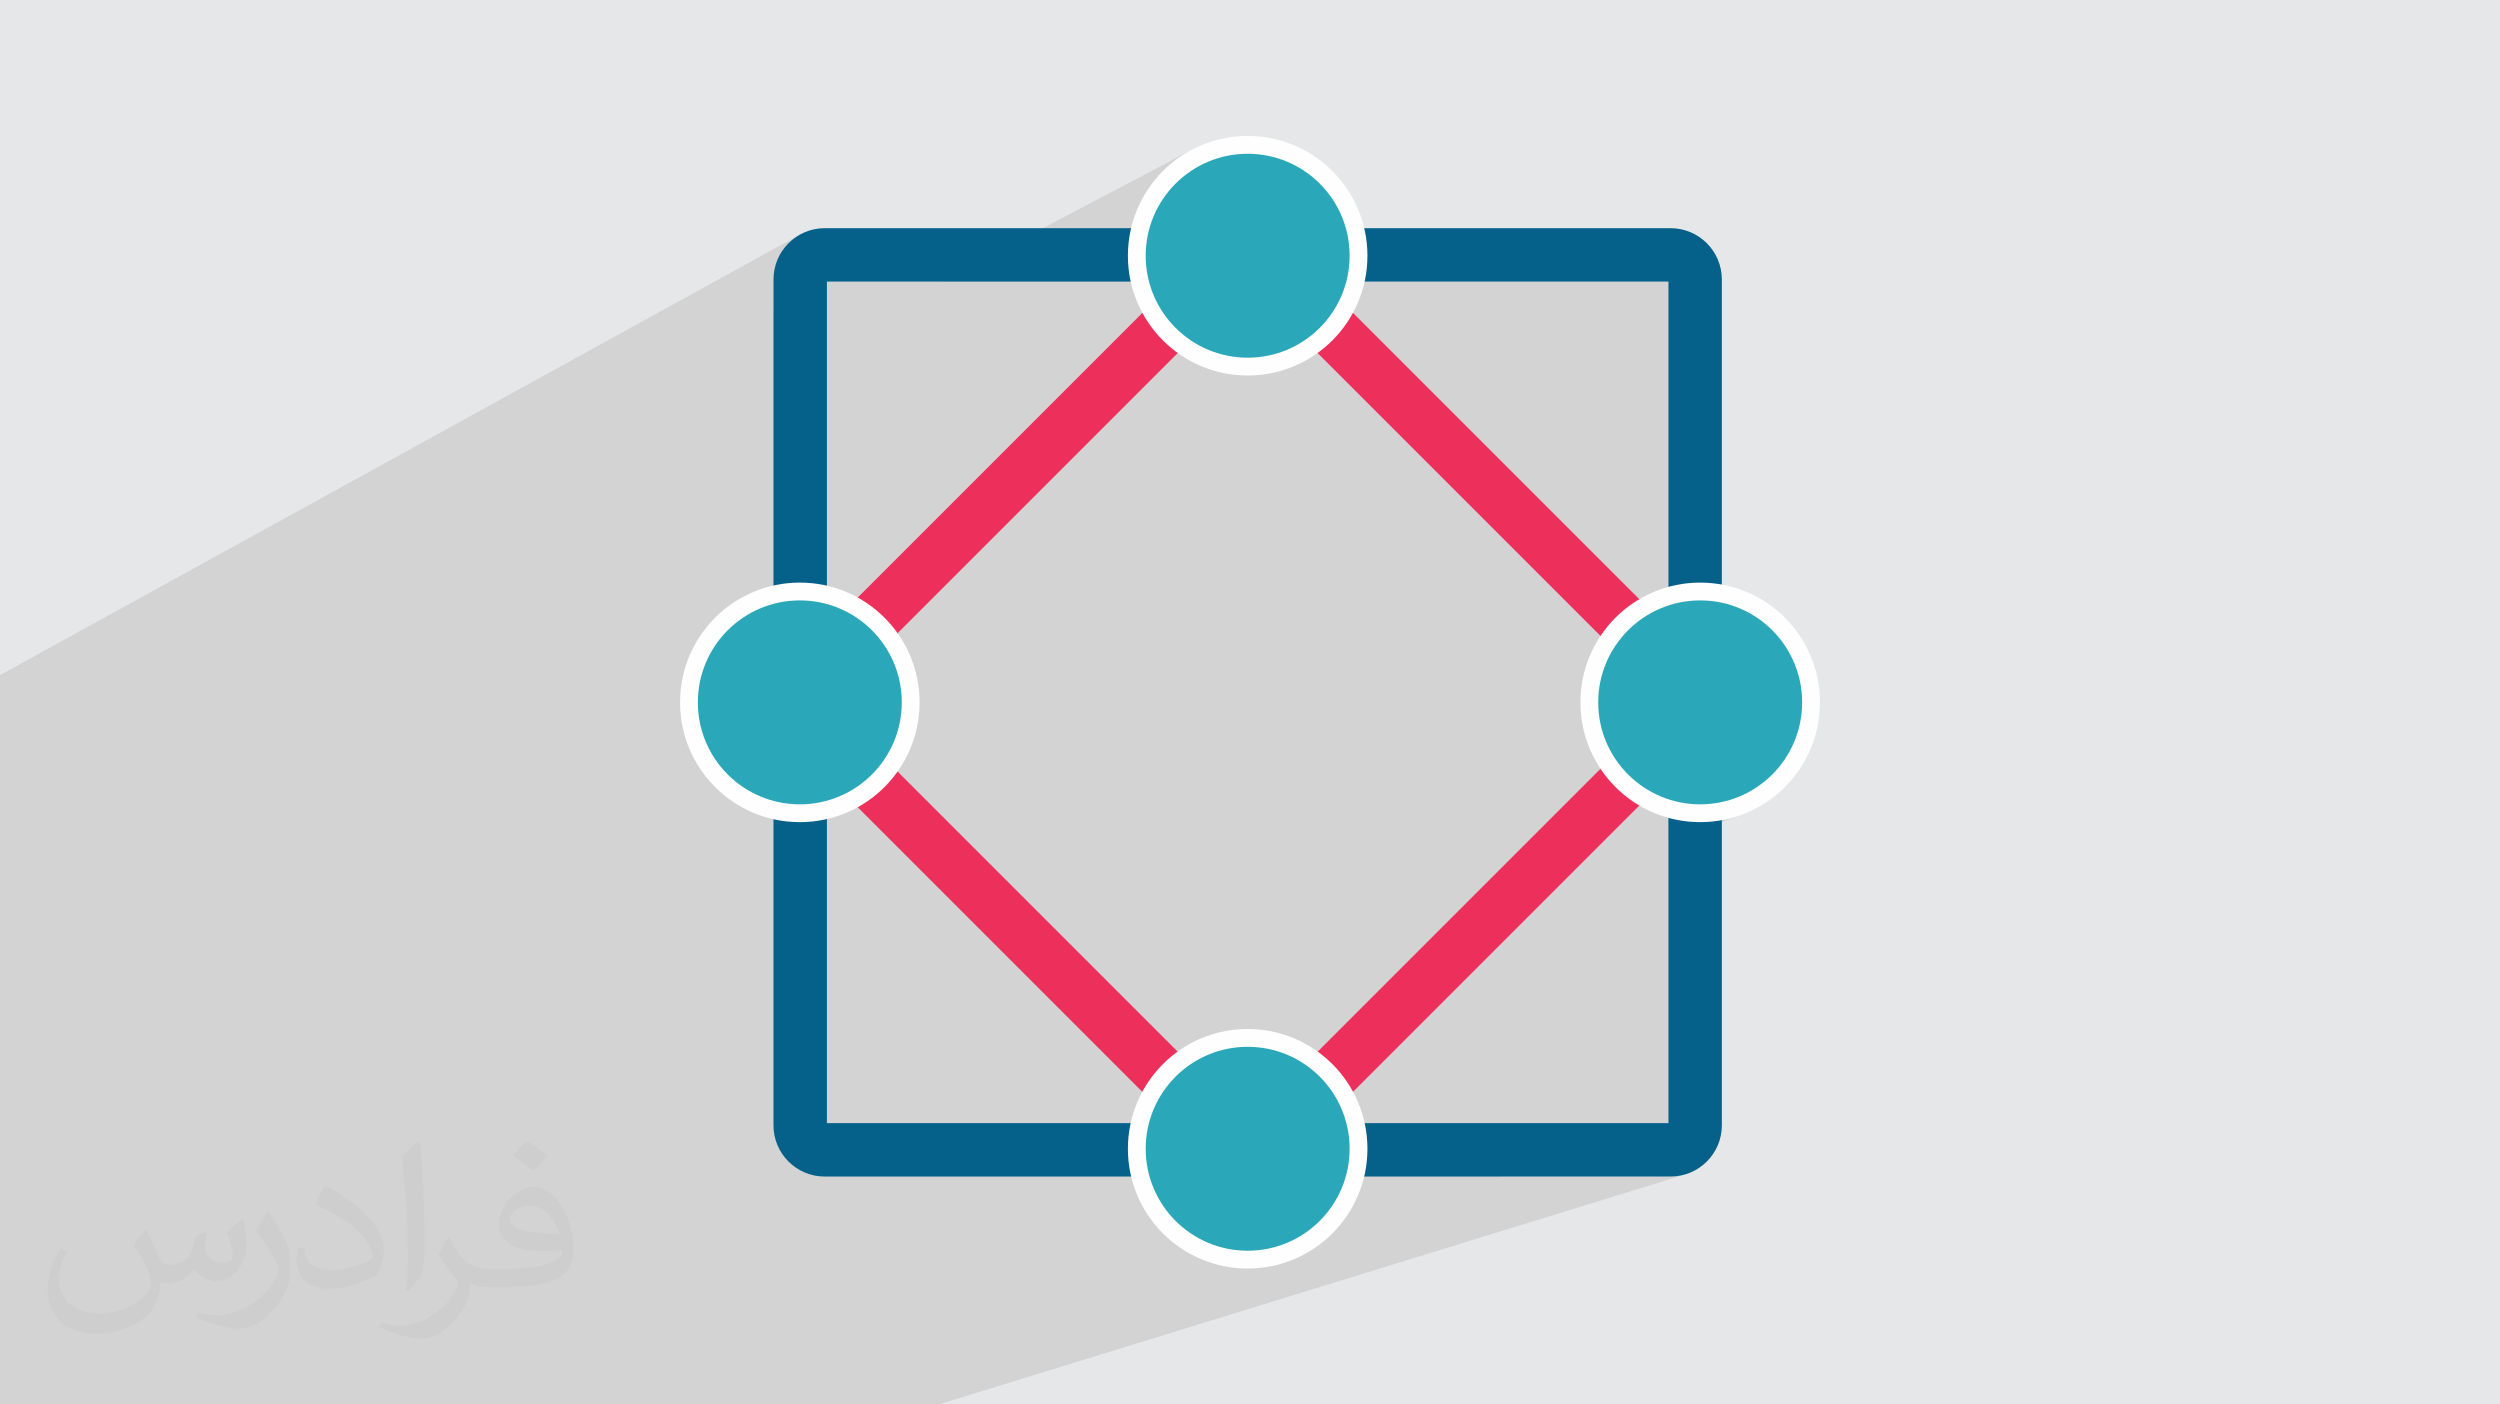
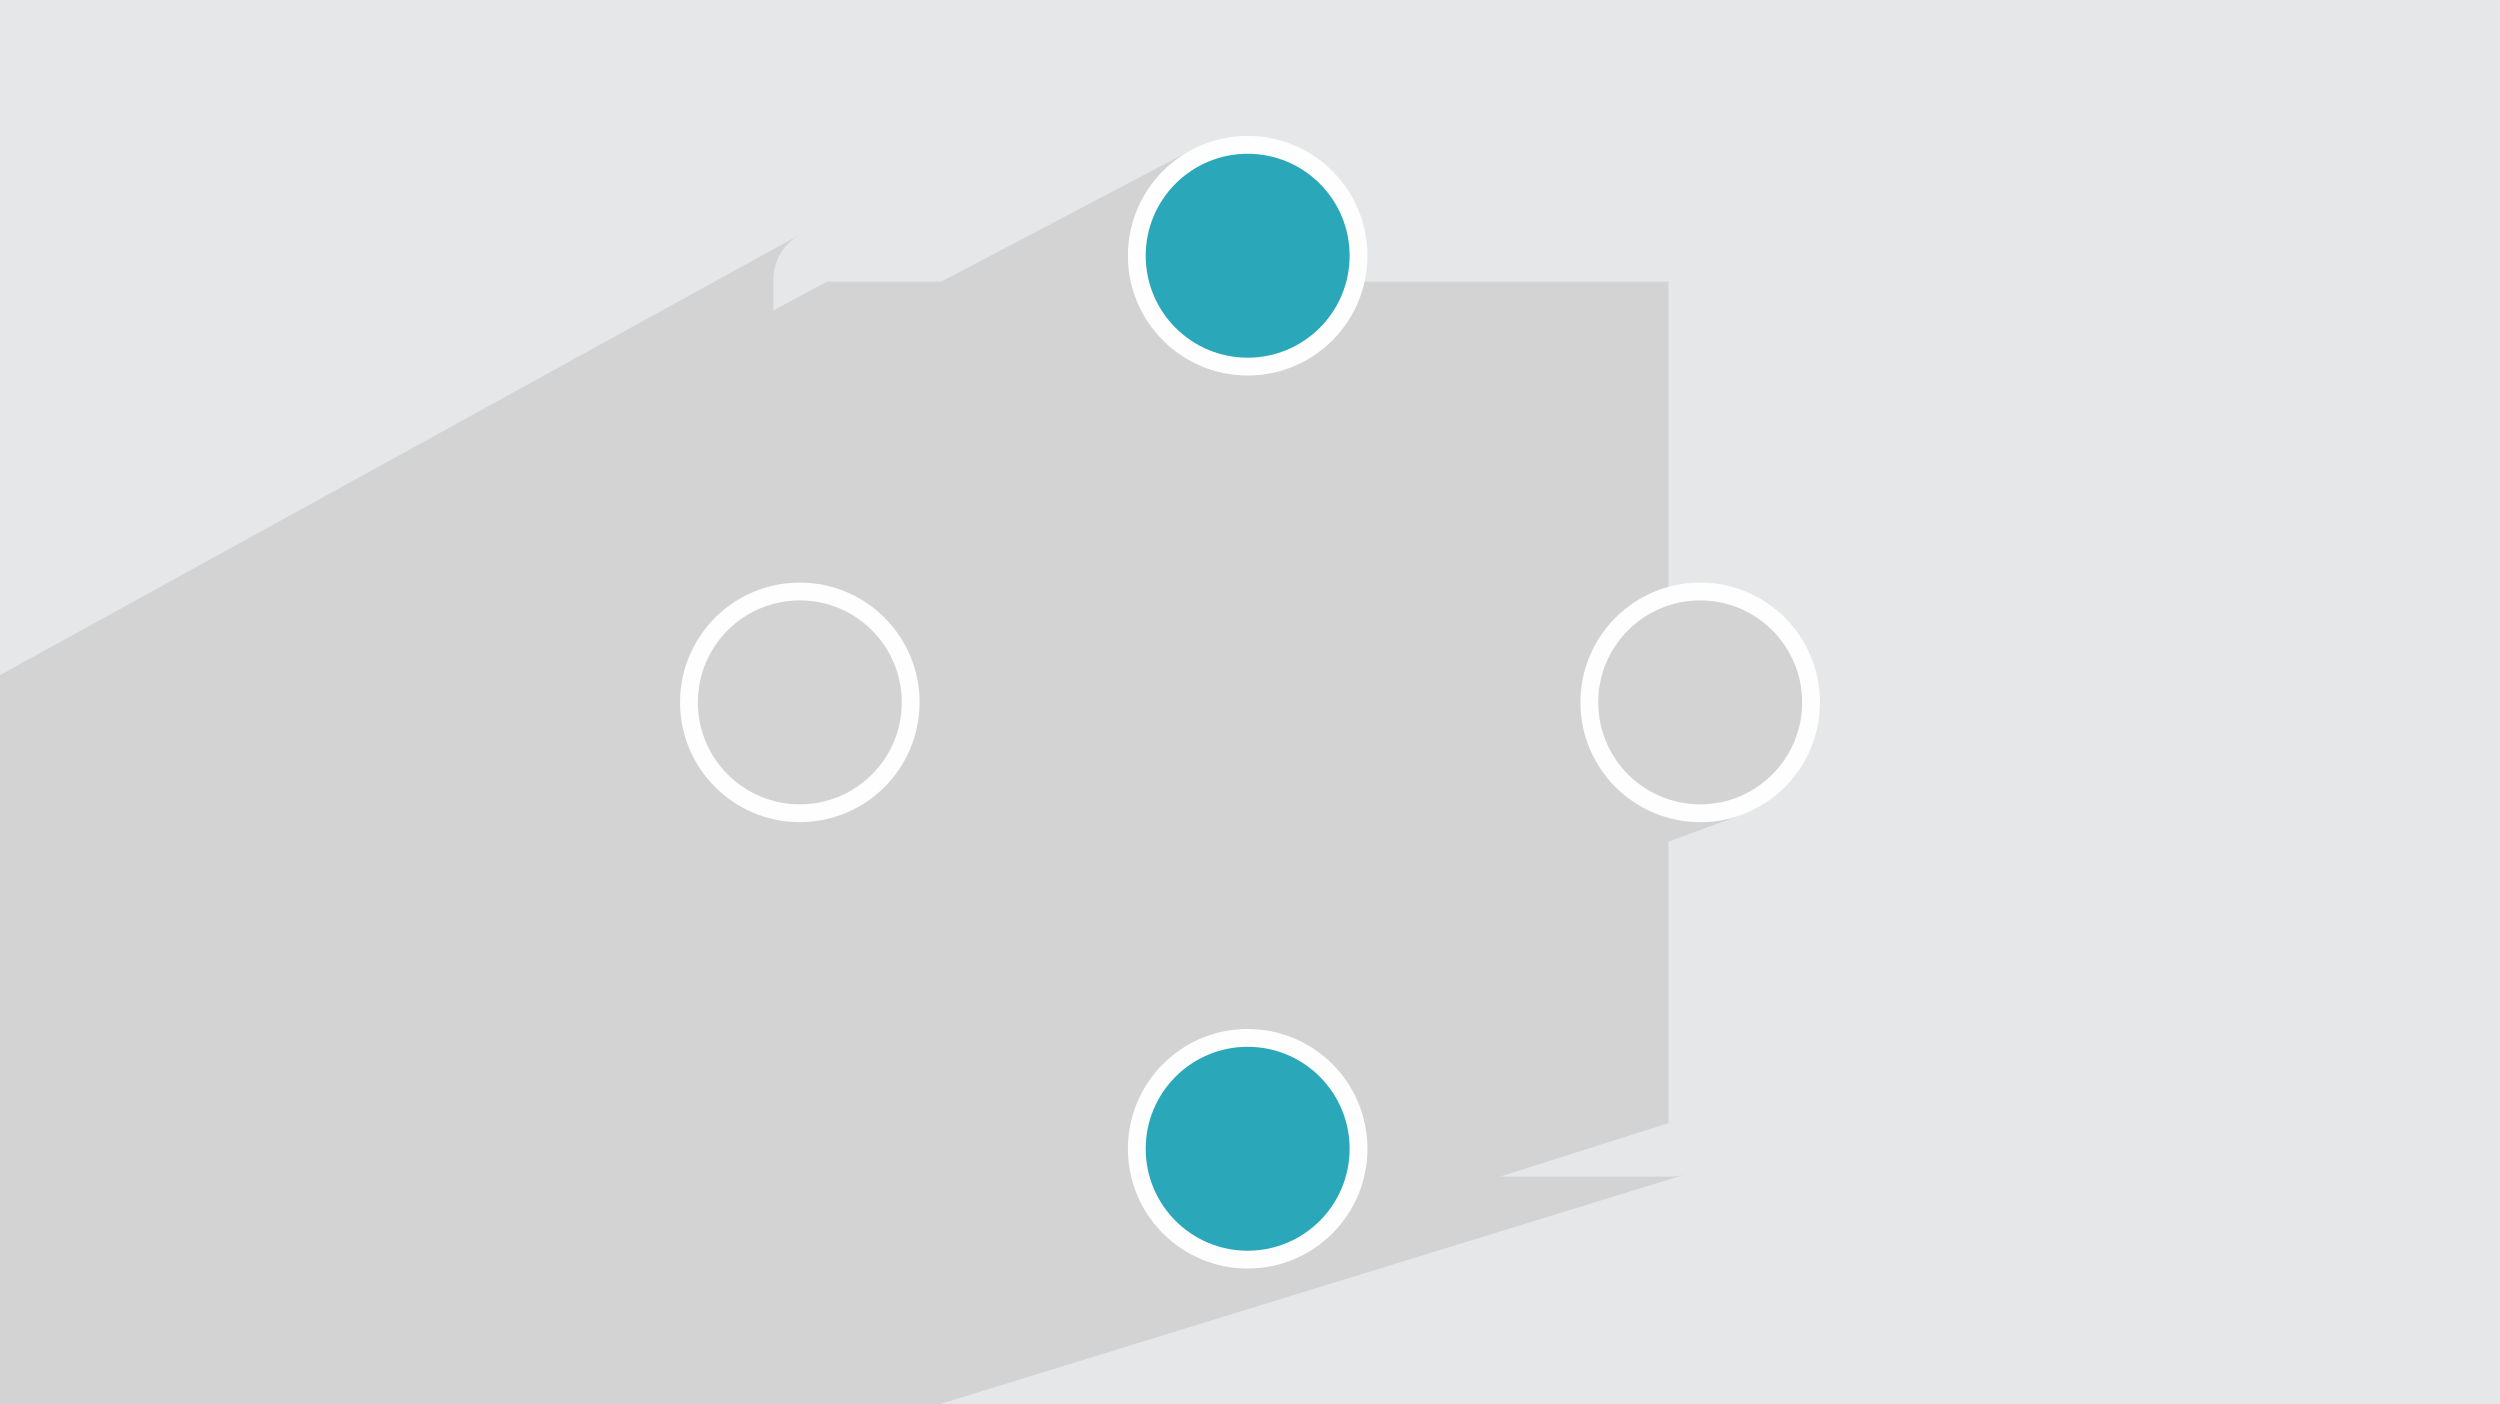
<svg xmlns="http://www.w3.org/2000/svg" xml:space="preserve" width="94.192mm" height="52.917mm" version="1.1" style="shape-rendering:geometricPrecision; text-rendering:geometricPrecision; image-rendering:optimizeQuality; fill-rule:evenodd; clip-rule:evenodd" viewBox="0 0 9404.92 5283.66">
  <defs>
    <style type="text/css">
   
    .fil5 {fill:#2AA8B9}
    .fil0 {fill:#E6E7E8}
    .fil6 {fill:#FEFEFE;fill-rule:nonzero}
    .fil3 {fill:#05608A;fill-rule:nonzero}
    .fil4 {fill:#EC305B;fill-rule:nonzero}
    .fil2 {fill:#373435;fill-opacity:0.031}
    .fil1 {fill:#2B2A29;fill-opacity:0.102}
   
  </style>
  </defs>
  <g id="Layer_x0020_1">
    <polygon class="fil0" points="-0,0 9404.92,0 9404.92,5283.66 -0,5283.66 " />
    <polygon class="fil1" points="4494.87,595.3 4349.23,671.68 4360.15,659.08 4375.07,643.44 4390.71,628.52 4407.06,614.36 4424.08,600.99 4441.75,588.43 4460.03,576.71 4478.9,565.86 3541.24,1059.44 3110.81,1059.44 2909.8,1167.65 2909.8,1051.04 2910.05,1041.15 2910.8,1031.39 2912.03,1021.76 2913.73,1012.3 2915.89,1002.98 2918.48,993.86 2921.52,984.91 2924.97,976.17 2928.85,967.65 2933.1,959.34 2937.74,951.27 2942.76,943.46 2948.14,935.9 2953.86,928.62 2959.92,921.63 2966.3,914.94 2972.99,908.56 2979.98,902.51 2987.26,896.79 2994.81,891.41 3002.62,886.4 3010.69,881.75 -0,2539.7 -0,2547.06 -0,2635.74 -0,2734.2 -0,3095.14 -0,3468.12 -0,3597.16 -0,3621 -0,3628.72 -0,3660.24 -0,3680.84 -0,3840.43 -0,3867.35 -0,3895.63 -0,3895.96 -0,3976.19 -0,4084.61 -0,4094.61 -0,4143.19 -0,4165.48 -0,4339.9 -0,4369.12 -0,4396.17 -0,4399.55 -0,4429.92 -0,5254.73 -0,5283.66 28.93,5283.66 105.48,5283.66 469.61,5283.66 700.88,5283.66 723.47,5283.66 781.27,5283.66 804.71,5283.66 862.35,5283.66 935.41,5283.66 953.34,5283.66 1455.79,5283.66 1513.46,5283.66 1587.17,5283.66 1862.14,5283.66 1905.61,5283.66 1905.92,5283.66 2136.42,5283.66 2160.1,5283.66 2320.67,5283.66 2407.97,5283.66 2879.38,5283.66 2933.92,5283.66 2945.02,5283.66 3034.97,5283.66 3072.93,5283.66 3136.95,5283.66 3505.35,5283.66 3530.72,5283.66 6342.1,4417.48 6332.97,4420.08 6323.66,4422.24 6314.19,4423.93 6304.57,4425.16 6294.8,4425.91 6284.92,4426.16 5643.89,4426.16 6276.53,4225.15 6276.53,3165.89 6550.97,3065.52 6530.03,3072.6 6508.65,3078.68 6486.85,3083.71 6464.65,3087.68 6442.11,3090.54 6419.22,3092.28 6396.04,3092.87 6380.42,3092.47 6539.45,3034.06 6558.39,3026.6 6576.86,3018.24 6594.85,3009.03 6612.32,2998.99 6629.24,2988.14 6645.59,2976.51 6661.35,2964.13 6676.48,2951.02 6690.97,2937.21 6704.78,2922.73 6717.89,2907.59 6730.27,2891.83 6741.89,2875.49 6752.75,2858.56 6762.79,2841.1 6772,2823.12 6780.34,2804.63 6787.81,2785.69 6794.37,2766.32 6800,2746.52 6804.65,2726.34 6808.32,2705.8 6810.97,2684.94 6812.59,2663.76 6813.13,2642.29 6812.59,2620.82 6810.97,2599.64 6808.32,2578.77 6804.65,2558.23 6800,2538.05 6794.37,2518.26 6787.81,2498.88 6780.34,2479.94 6772,2461.46 6762.79,2443.48 6752.75,2426.01 6741.89,2409.08 6730.27,2392.74 6717.89,2376.98 6704.78,2361.84 6690.97,2347.36 6676.48,2333.55 6661.35,2320.44 6645.59,2308.06 6629.24,2296.43 6612.32,2285.58 6594.85,2275.53 6576.86,2266.33 6558.39,2257.98 6539.45,2250.51 6520.07,2243.95 6500.28,2238.33 6480.1,2233.68 6459.56,2230 6438.68,2227.36 6417.5,2225.74 6396.04,2225.2 6374.57,2225.74 6353.39,2227.36 6332.52,2230 6311.98,2233.68 6291.8,2238.33 6276.53,2242.66 6276.53,1059.44 5099.21,1059.44 5102.29,1046.11 5105.96,1025.57 5108.61,1004.69 5110.22,983.51 5110.76,962.04 5110.22,940.58 5108.61,919.4 5105.96,898.53 5102.29,877.99 5097.63,857.81 5092.01,838.01 5085.45,818.64 5077.98,799.7 5069.63,781.22 5060.43,763.23 5050.38,745.77 5039.53,728.85 5027.91,712.5 5015.53,696.75 5002.42,681.61 4988.61,667.12 4974.12,653.31 4958.98,640.2 4943.23,627.82 4926.88,616.2 4909.96,605.34 4892.48,595.3 4874.5,586.09 4856.03,577.74 4837.09,570.28 4817.71,563.72 4797.92,558.1 4777.74,553.44 4757.2,549.77 4736.32,547.12 4715.14,545.5 4693.67,544.96 4672.21,545.5 4651.03,547.12 4630.16,549.77 4609.62,553.44 4589.44,558.1 4569.64,563.72 4550.27,570.28 4531.33,577.74 4512.85,586.09 " />
-     <path class="fil2" d="M548.54 4627.69c17.95,27.21 29.6,53.36 40.96,82.43 8.45,16.91 12.93,48.09 52.57,48.09 11.61,0 28.28,-3.42 43.06,-11.61 16.63,-8.73 29.32,-21.94 35.94,-42l15.85 -53.36 38.57 -19.02 2.64 2.64c-5.27,20.09 -6.59,39.36 -6.59,54.43 0,44.63 38.57,61.56 69.22,61.56 17.95,0 34.09,-8.73 34.09,-25.11 0,-21.13 -8.98,-57.06 -20.62,-89.29 17.95,-17.95 35.94,-35.94 56.53,-50.47l3.17 1.6c8.98,38.04 14,75.56 14,100.66 0,24.57 -10.83,51.79 -19.81,69.49 -18.49,34.87 -51.25,62.62 -90.87,62.62 -30.1,0 -63.65,-15.07 -86.66,-43.06l-1.32 0c-21.66,26.96 -55.22,51.25 -108.86,51.25l-16.63 0c-2.64,35.41 -10.29,60.49 -21.94,82.95 -31.95,62.34 -126.81,106.47 -216.1,106.47 -124.17,0 -186.51,-71.59 -186.51,-166.96 0,-58.91 19.27,-113.6 48.88,-152.42l24.29 10.04c-18.49,35.41 -30.91,68.68 -30.91,101.45 0,89.29 72.66,131.83 156.4,131.83 77.68,0 173.83,-49.41 191.28,-106.72 -6.59,-62.62 -30.1,-91.93 -66.04,-148.99 10.83,-19.02 24.83,-38.04 42.28,-58.38l3.17 0 0 0 0 0 -0.02 -0.09zm1432.13 -336.04c26.15,16.39 51.79,35.66 76.87,57.85 -14,19.81 -31.45,37.79 -53.11,53.64 -25.11,-20.34 -50.19,-37.79 -75.84,-56.27 17.42,-19.55 34.62,-38.29 52.04,-55.22l0 0 0 0 0 0 0 0 0 0 0.03 0zm13.47 244.11c-42.28,0 -76.87,27.75 -76.87,48.34 0,44.13 84.53,57.85 185.72,57.31 -12.68,-51.79 -57.06,-105.68 -108.86,-105.68l0.01 0.03zm-94.86 236.19c54.96,0 103.04,-1.6 139.74,-10.83 40.96,-10.29 75.56,-30.91 75.56,-45.17 0,-3.7 0,-8.19 -1.32,-11.89 -22.98,2.11 -49.41,2.11 -72.38,2.11 -74.49,0 -131.55,-16.91 -154.02,-58.66 -5.55,-11.61 -9.51,-24.57 -9.51,-39.36 0,-40.43 17.42,-79.79 48.09,-107 25.61,-22.45 53.89,-36.44 82.67,-36.44 52.04,0 93.51,41.75 122.57,107.54 15.85,35.94 26.68,77.4 26.68,129.72 0,34.87 -9.51,64.19 -31.17,85.85 -40.43,39.11 -114.92,53.89 -229.04,53.89l-51.79 0 0 0 -13.47 0c-28.28,0 -48.62,-5.02 -64.72,-17.42l-2.64 0c0.79,6.59 1.32,12.93 1.32,19.02 0,25.61 -8.45,58.38 -25.61,84.53 -50.72,75.3 -105.68,108.04 -153.24,108.04 -48.09,0 -107,-18.49 -160.11,-42.54l9.51 -18.49c17.17,7.13 40.96,11.89 73.7,11.89 85.85,0 198.66,-82.43 212.66,-163 -3.17,-6.59 -8.98,-15.32 -17.17,-24.57 -25.11,-29.85 -40.96,-54.68 -55.75,-80.83 12.68,-25.11 24.29,-45.17 35.13,-63.4l4.49 -0.53c36.72,74.77 69.99,117.55 144.23,117.55l11.61 0 0 0 53.89 0 0 0 0 0 0 0 0 0 0 0 0.09 0.01zm-371.98 79c6.34,-34.34 6.87,-72.91 6.87,-108.86l0 -53.36c0,-99.6 -12.68,-244.36 -22.98,-338.68 17.95,-19.27 43.06,-42 62.87,-57.31l5.81 1.6c13.47,118.62 16.63,256 16.63,383.06 0,33.3 -1.32,65.79 -4.49,89.55 -1.85,30.1 -19.27,52.83 -56.53,87.7l-8.19 -3.7zm-382.8 -157.19c1.85,46.77 24.83,83.49 105.15,83.49 49.93,0 92.19,-12.93 138.96,-35.13 8.45,-3.7 12.93,-8.73 12.93,-12.93 0,-29.32 -22.45,-68.15 -60.23,-103.55 -36.72,-33.3 -85.34,-62.62 -130.76,-82.18 -15.6,-6.59 -20.62,-13.47 -20.62,-20.09 0,-13.47 17.95,-41.75 32.77,-62.09l5.02 -0.53c52.04,27.21 110.17,67.64 153.24,112.53 39.11,41.47 63.4,83.49 63.4,129.19 0,33.81 -10.29,65.51 -26.96,95.11 -57.06,28.79 -117.83,50.72 -178.06,50.72 -73.17,0 -123.1,-34.34 -123.1,-114.92 0,-8.73 0,-22.19 3.17,-39.64l25.11 0 0 0 0 0 0 0 0 0 0 0 -0.02 0zm-132.37 -132.9l45.45 73.45c16.63,27.21 32.23,56.81 32.23,103.55l0 59.7c0,48.34 -30.91,100.13 -80.83,151.38 -39.11,34.62 -73.7,49.41 -105.68,49.41 -47.55,0 -101.98,-14.79 -164.85,-41.75l7.13 -18.49c19.81,5.27 42.79,9.77 71.06,9.77 90.36,-0.53 182.8,-66.57 225.08,-147.15 5.02,-9.26 6.87,-17.95 6.87,-24.04 0,-9.26 -5.02,-19.55 -8.98,-28.79 -22.98,-43.31 -48.62,-82.95 -76.87,-119.68 14.79,-23.25 29.6,-45.7 45.7,-67.9l3.7 0.53 0 0 0 0 0 0 0 0 0 0 -0.02 0.01z" />
    <g id="_1490419193888">
-       <path class="fil3" d="M3102.41 858.43l3182.5 0c53.07,0 101.27,21.67 136.11,56.51 34.88,34.87 56.5,83.03 56.5,136.09l0 3182.5c0,53.05 -21.63,101.25 -56.5,136.12 -34.87,34.87 -83.06,56.49 -136.11,56.49l-3182.5 0c-53.04,0 -101.25,-21.63 -136.11,-56.49 -34.87,-34.88 -56.49,-83.07 -56.49,-136.12l0 -3182.5c0,-53.06 21.63,-101.23 56.49,-136.09 34.85,-34.85 83.05,-56.51 136.11,-56.51zm3174.11 201.01l-3165.72 0 0 3165.72 3165.72 0 0 -3165.72z" />
-       <path class="fil4" d="M2950.27 2524.23l1625.31 -1625.31c32.55,-32.55 75.39,-48.87 118.07,-48.87 42.47,0 85.12,16.32 117.71,48.87l0.38 0 1625.3 1625.29c32.59,32.59 48.87,75.39 48.87,118.08 0,42.39 -16.34,85.1 -49.06,117.88l0.19 0.19 -1625.3 1625.29c-32.58,32.59 -75.38,48.87 -118.09,48.87 -42.39,0 -85.1,-16.34 -117.88,-49.06l-0.19 0.19 -1625.29 -1625.29c-2.74,-2.74 -5.22,-5.55 -7.56,-8.46 -27.52,-31.37 -41.31,-70.55 -41.31,-109.61 0,-42.46 16.3,-85.09 48.83,-117.66l0.02 -0.4zm1743.38 -1459.19l-1577.24 1577.25 1577.24 1577.26 1577.27 -1577.26 -1577.27 -1577.25z" />
      <path class="fil5" d="M4693.67 544.96c230.36,0 417.09,186.73 417.09,417.08 0,230.36 -186.73,417.09 -417.09,417.09 -230.35,0 -417.08,-186.73 -417.08,-417.09 0,-230.35 186.73,-417.08 417.08,-417.08z" />
      <path class="fil6" d="M4693.67 511.47c124.38,0 237.1,50.46 318.61,131.97 81.52,81.52 131.98,194.24 131.98,318.61 0,124.42 -50.46,237.1 -131.98,318.61 -81.51,81.52 -194.23,131.98 -318.61,131.98 -124.41,0 -237.09,-50.46 -318.61,-131.98 -81.52,-81.51 -131.97,-194.19 -131.97,-318.61 0,-124.37 50.45,-237.09 131.97,-318.61 81.52,-81.51 194.2,-131.97 318.61,-131.97zm271.25 179.34c-69.39,-69.39 -165.33,-112.34 -271.25,-112.34 -105.93,0 -201.84,42.94 -271.24,112.34 -69.39,69.39 -112.34,165.32 -112.34,271.24 0,105.94 42.94,201.85 112.34,271.25 69.39,69.39 165.31,112.33 271.24,112.33 105.92,0 201.85,-42.93 271.25,-112.33 69.39,-69.39 112.33,-165.31 112.33,-271.25 0,-105.92 -42.93,-201.84 -112.33,-271.24z" />
      <path class="fil5" d="M4693.67 3904.53c230.36,0 417.09,186.73 417.09,417.08 0,230.36 -186.73,417.09 -417.09,417.09 -230.35,0 -417.08,-186.73 -417.08,-417.09 0,-230.35 186.73,-417.08 417.08,-417.08z" />
      <path class="fil6" d="M4693.67 3871.03c124.38,0 237.1,50.46 318.61,131.97 81.52,81.52 131.98,194.24 131.98,318.61 0,124.42 -50.46,237.1 -131.98,318.62 -81.51,81.51 -194.23,131.97 -318.61,131.97 -124.41,0 -237.09,-50.46 -318.61,-131.97 -81.52,-81.52 -131.97,-194.2 -131.97,-318.62 0,-124.37 50.45,-237.09 131.97,-318.61 81.52,-81.51 194.2,-131.97 318.61,-131.97zm271.25 179.34c-69.39,-69.39 -165.33,-112.34 -271.25,-112.34 -105.93,0 -201.84,42.94 -271.24,112.34 -69.39,69.39 -112.34,165.33 -112.34,271.24 0,105.94 42.94,201.85 112.34,271.25 69.39,69.39 165.31,112.33 271.24,112.33 105.92,0 201.85,-42.93 271.25,-112.33 69.39,-69.39 112.33,-165.31 112.33,-271.25 0,-105.91 -42.93,-201.84 -112.33,-271.24z" />
-       <path class="fil5" d="M6396.04 2225.2c230.36,0 417.09,186.73 417.09,417.09 0,230.35 -186.73,417.08 -417.09,417.08 -230.35,0 -417.08,-186.73 -417.08,-417.08 0,-230.36 186.73,-417.09 417.08,-417.09z" />
      <path class="fil6" d="M6396.04 2191.7c124.42,0 237.1,50.46 318.62,131.97 81.51,81.52 131.97,194.24 131.97,318.62 0,124.41 -50.46,237.09 -131.97,318.61 -81.52,81.51 -194.2,131.97 -318.62,131.97 -124.37,0 -237.09,-50.46 -318.61,-131.97 -81.51,-81.52 -131.97,-194.2 -131.97,-318.61 0,-124.38 50.46,-237.1 131.97,-318.62 81.52,-81.51 194.24,-131.97 318.61,-131.97zm271.25 179.34c-69.39,-69.39 -165.31,-112.34 -271.25,-112.34 -105.91,0 -201.84,42.94 -271.24,112.34 -69.39,69.39 -112.34,165.33 -112.34,271.25 0,105.93 42.94,201.84 112.34,271.24 69.39,69.39 165.33,112.34 271.24,112.34 105.94,0 201.85,-42.94 271.25,-112.34 69.39,-69.39 112.33,-165.31 112.33,-271.24 0,-105.92 -42.93,-201.85 -112.33,-271.25z" />
-       <path class="fil5" d="M3008.88 2225.2c230.35,0 417.08,186.73 417.08,417.09 0,230.35 -186.73,417.08 -417.08,417.08 -230.36,0 -417.09,-186.73 -417.09,-417.08 0,-230.36 186.73,-417.09 417.09,-417.09z" />
      <path class="fil6" d="M3008.88 2191.7c124.37,0 237.09,50.46 318.61,131.97 81.51,81.52 131.97,194.24 131.97,318.62 0,124.41 -50.46,237.09 -131.97,318.61 -81.52,81.51 -194.24,131.97 -318.61,131.97 -124.42,0 -237.1,-50.46 -318.62,-131.97 -81.51,-81.52 -131.97,-194.2 -131.97,-318.61 0,-124.38 50.46,-237.1 131.97,-318.62 81.52,-81.51 194.2,-131.97 318.62,-131.97zm271.24 179.34c-69.39,-69.39 -165.33,-112.34 -271.24,-112.34 -105.94,0 -201.85,42.94 -271.25,112.34 -69.39,69.39 -112.33,165.33 -112.33,271.25 0,105.93 42.93,201.84 112.33,271.24 69.39,69.39 165.31,112.34 271.25,112.34 105.91,0 201.84,-42.94 271.24,-112.34 69.39,-69.39 112.34,-165.31 112.34,-271.24 0,-105.92 -42.94,-201.85 -112.34,-271.25z" />
    </g>
  </g>
</svg>